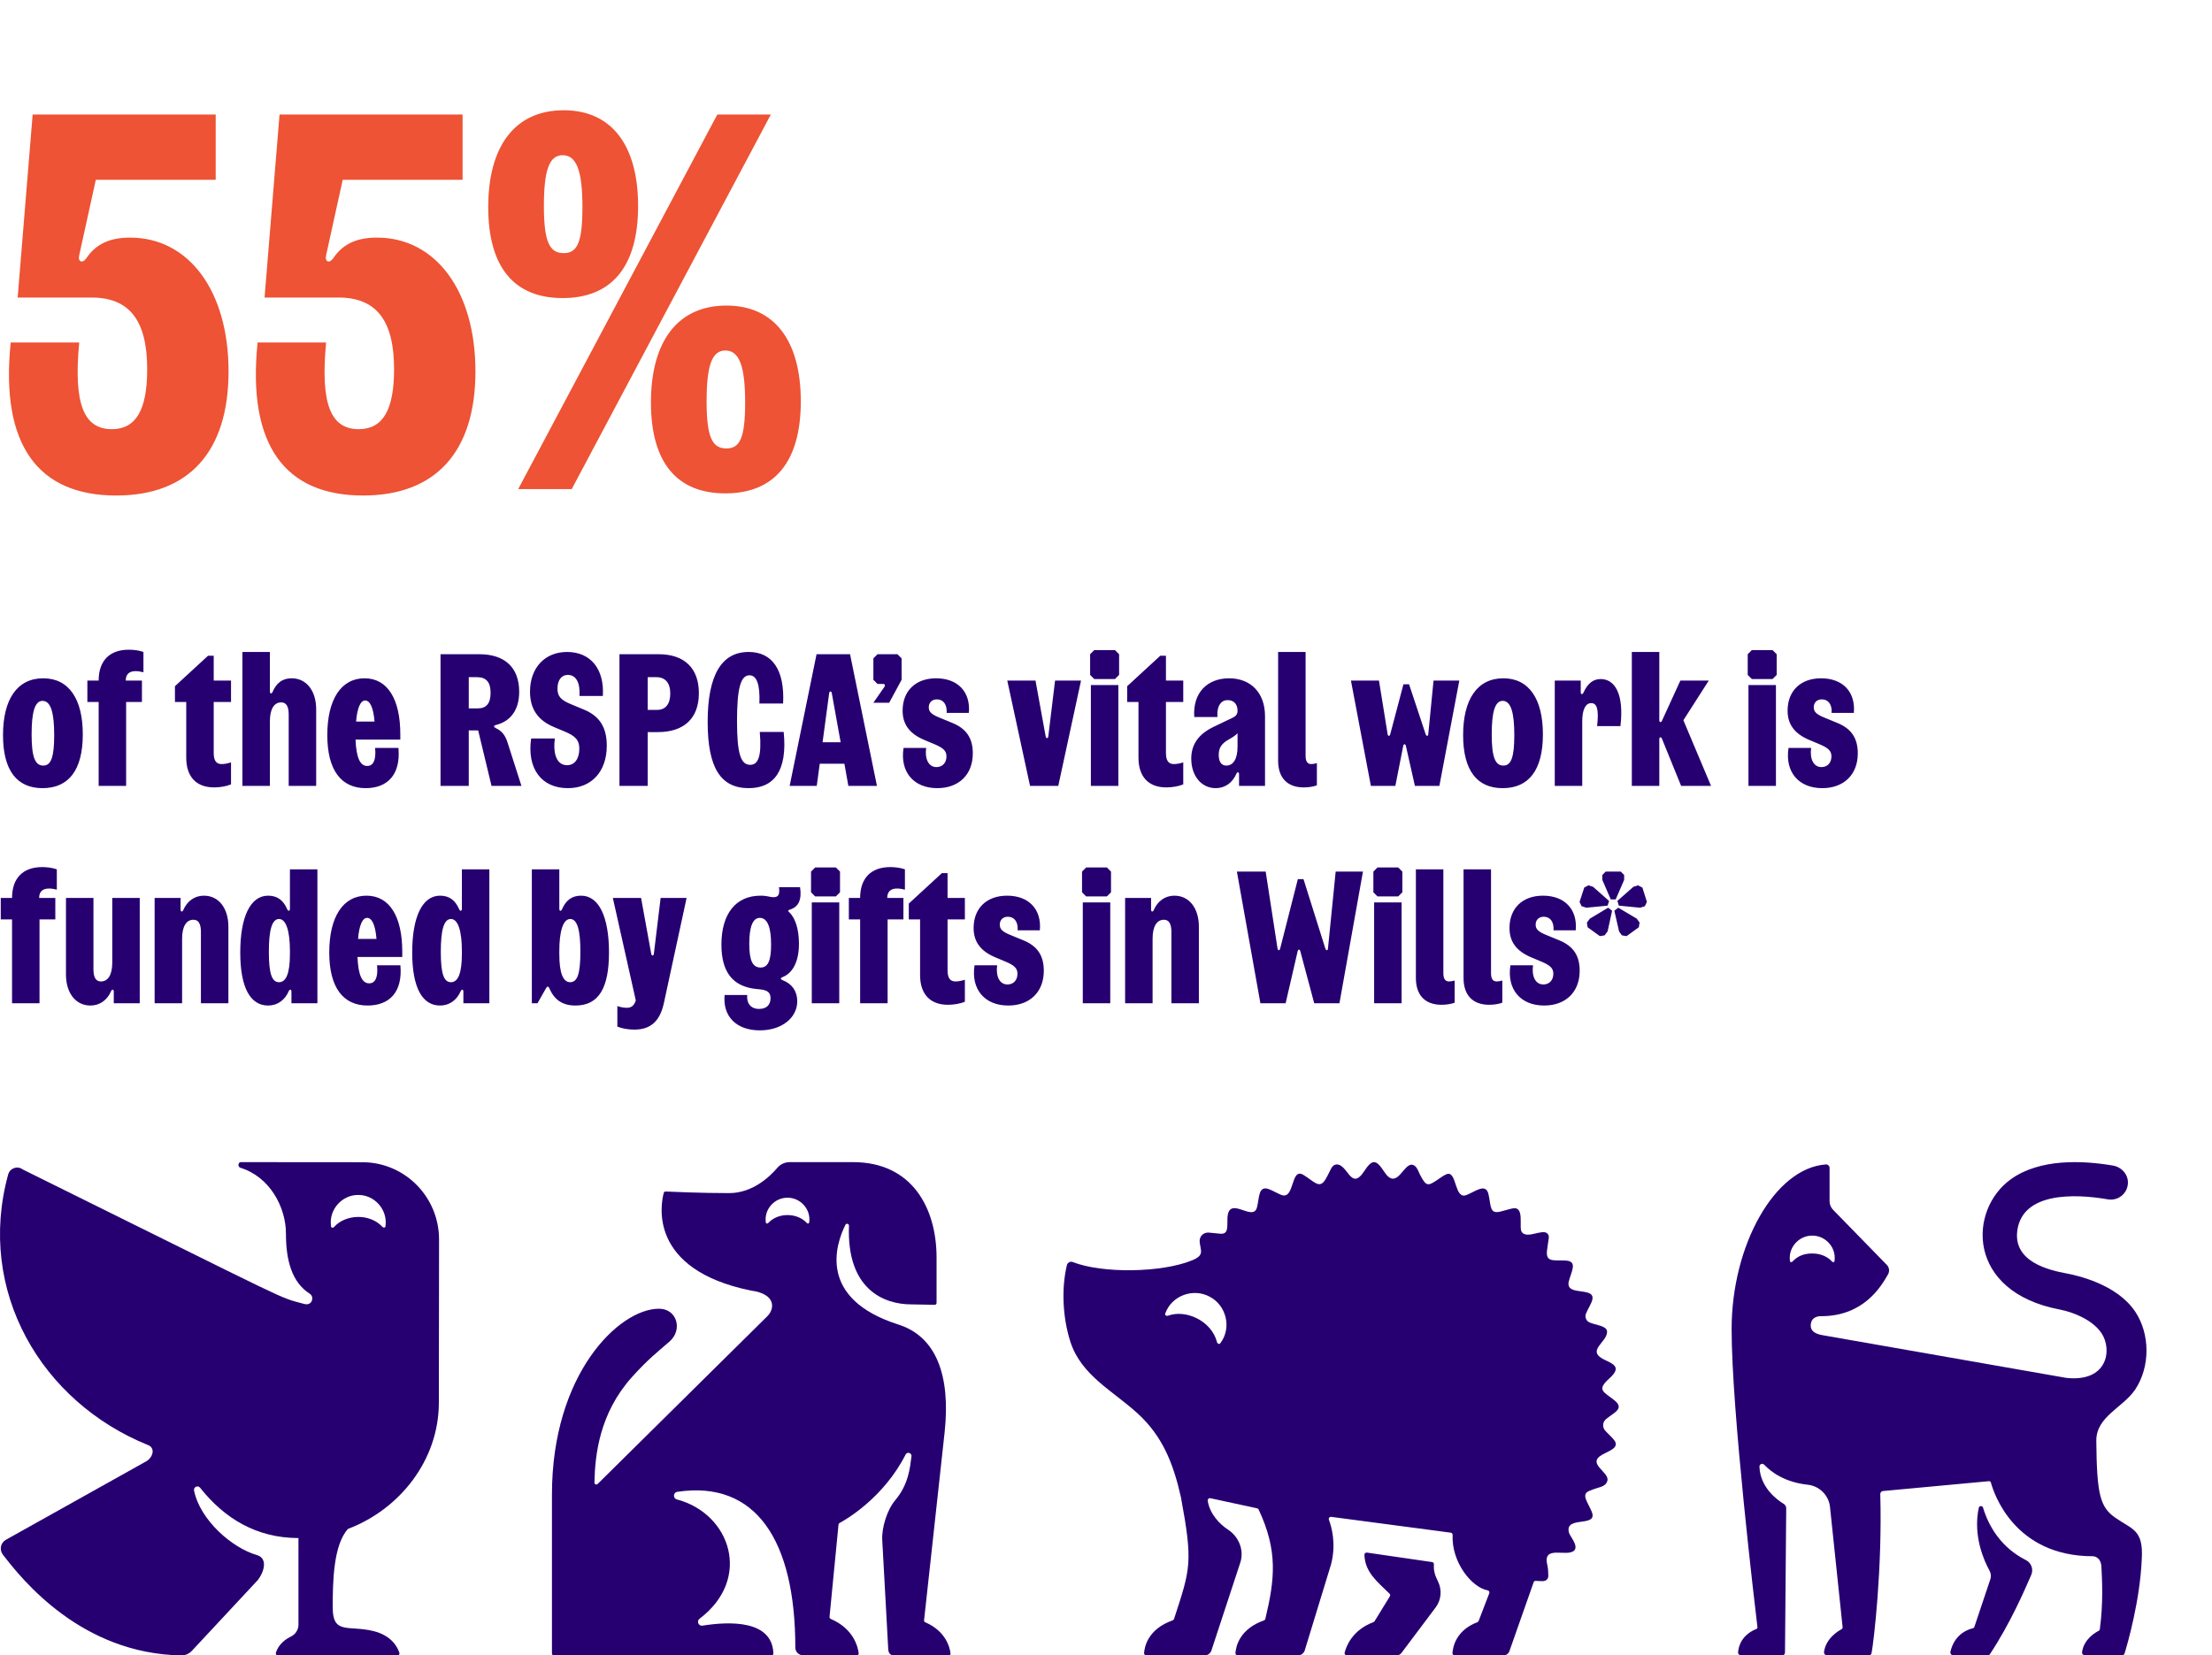
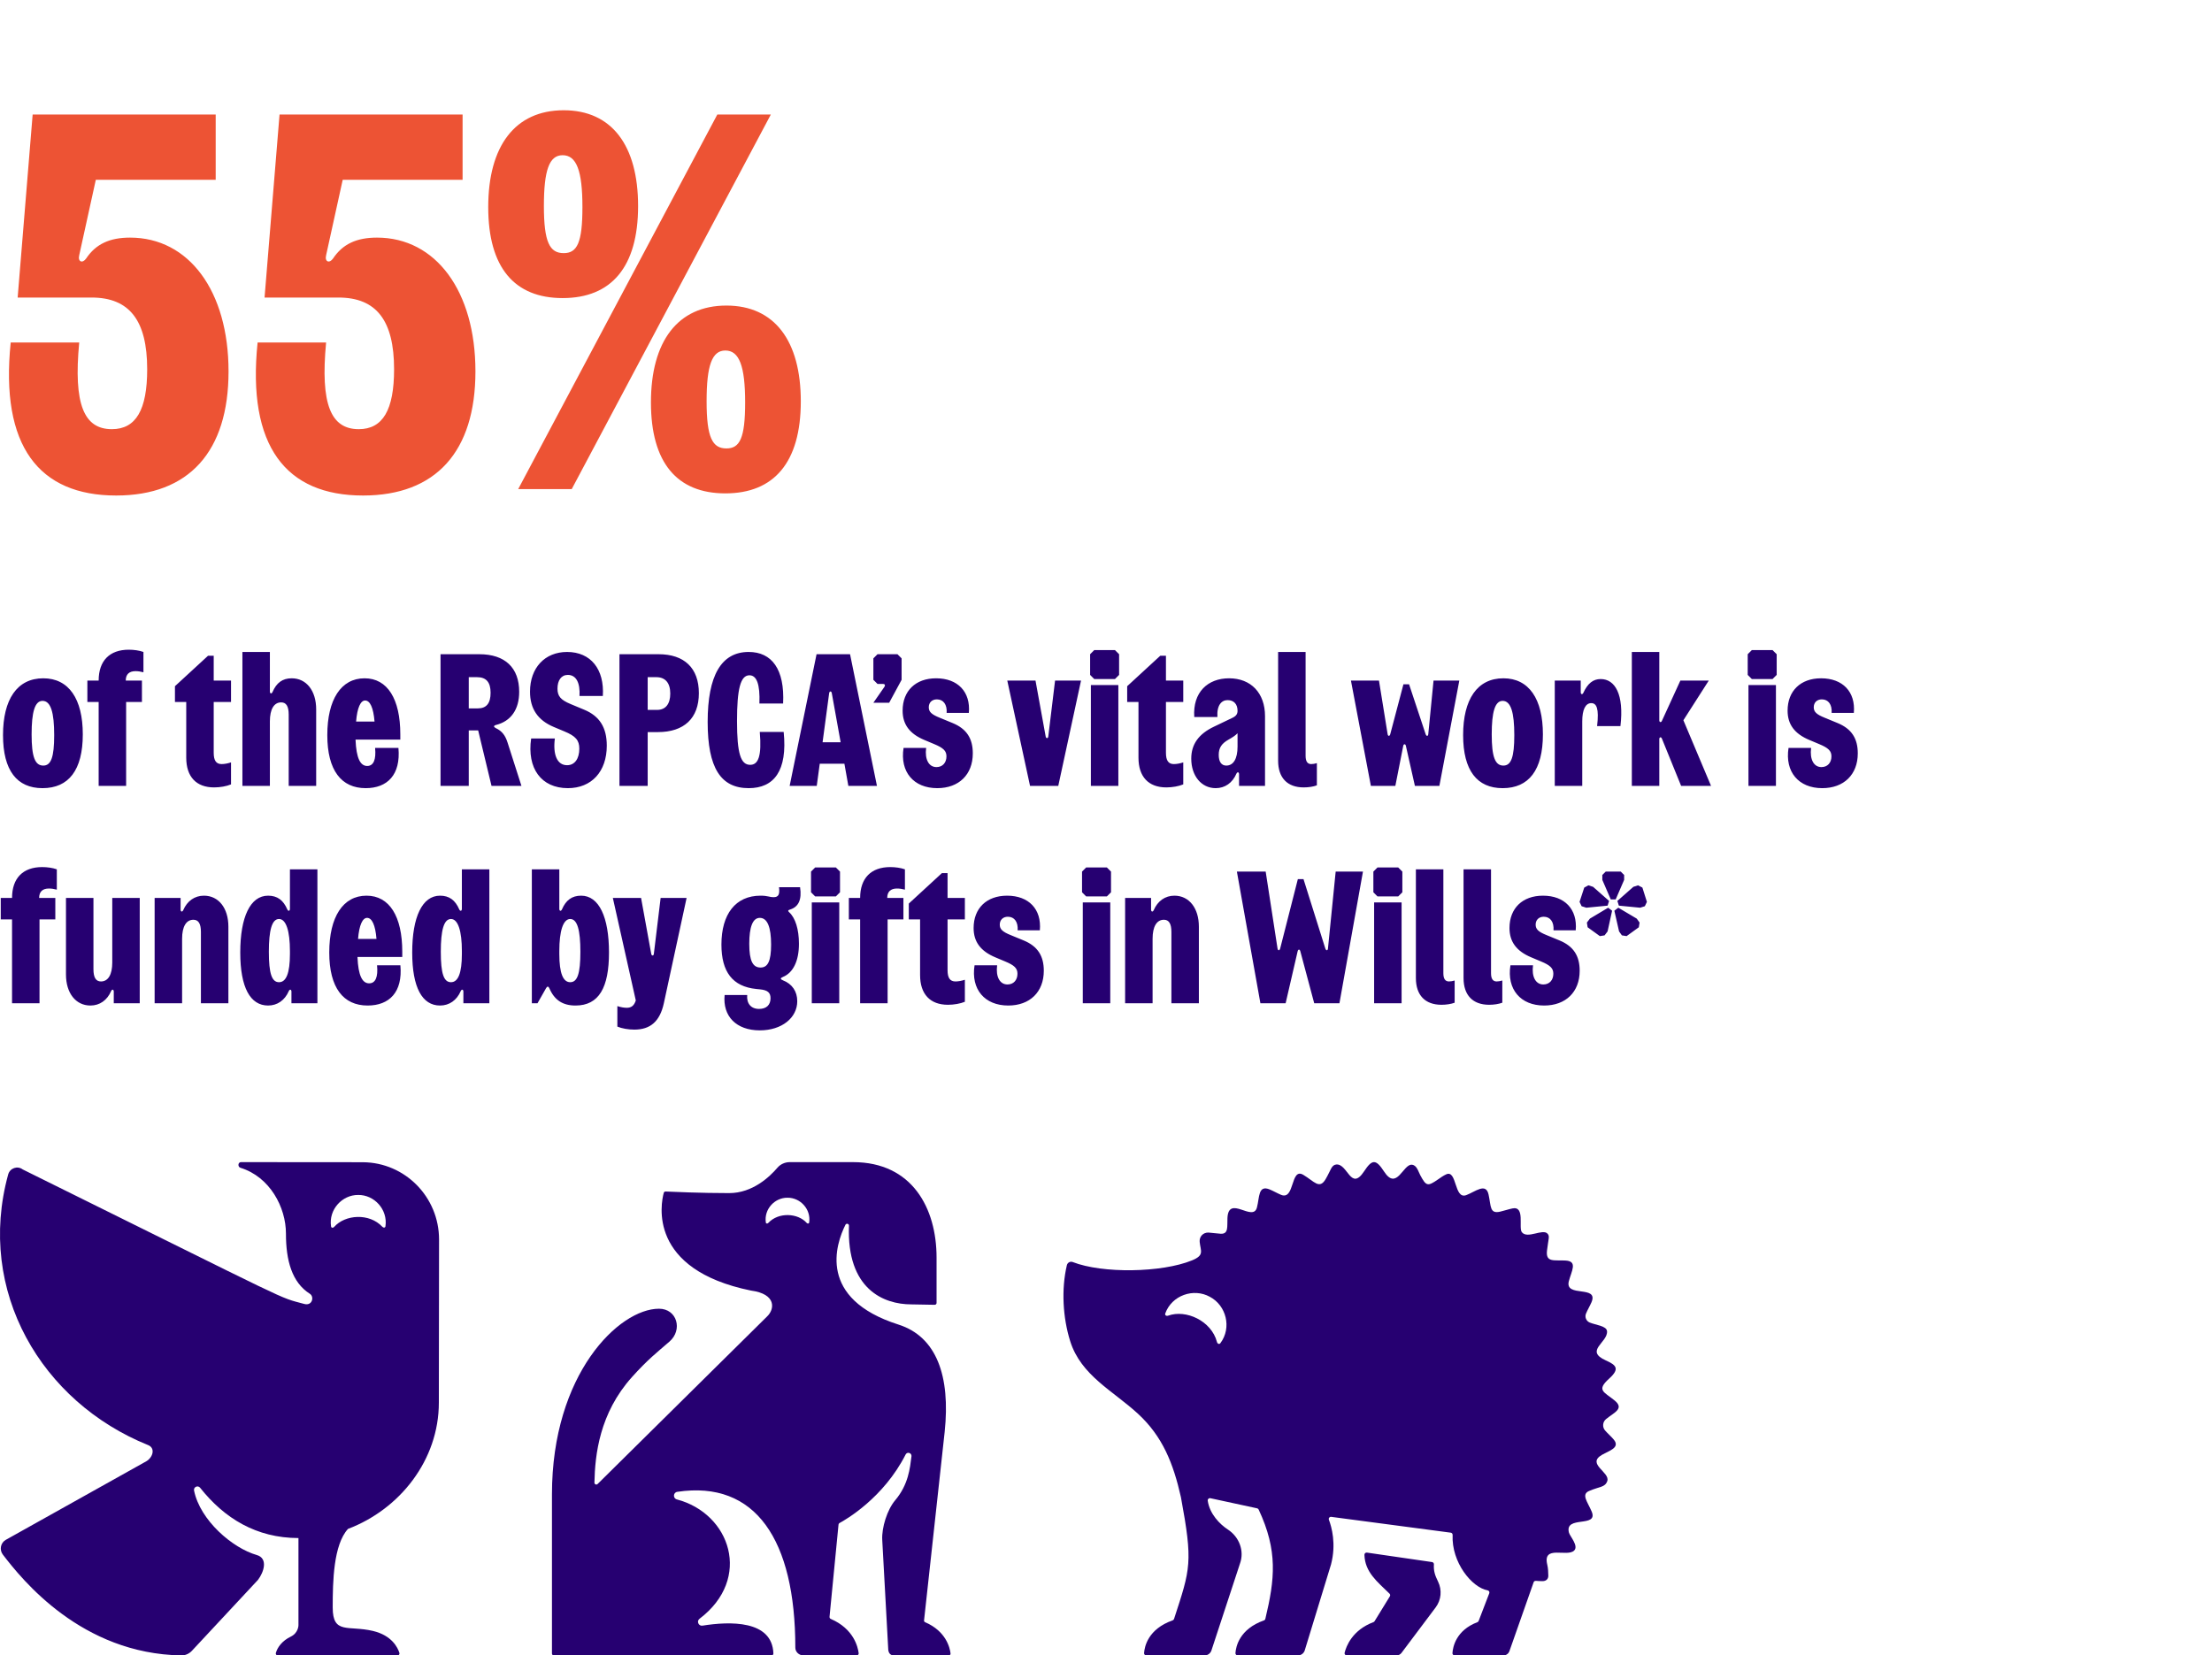
<svg xmlns="http://www.w3.org/2000/svg" width="529" height="396" viewBox="0 0 529 396" fill="none">
  <path d="M27.776 118.536C9.344 118.536 0 106.76 2.56 81.928H18.944C17.536 96.776 20.096 102.664 26.752 102.664C32.512 102.664 35.2 98.056 35.2 88.328C35.2 76.68 30.976 71.176 21.888 71.176H4.224L7.808 27.4H51.584V43.016H22.912L18.944 61.064C18.56 62.6 19.712 63.112 20.608 61.832C22.912 58.376 26.24 56.84 31.104 56.84C45.184 56.84 54.656 69.64 54.656 88.84C54.656 108.04 45.184 118.536 27.776 118.536ZM86.821 118.536C68.389 118.536 59.045 106.76 61.605 81.928H77.989C76.581 96.776 79.141 102.664 85.797 102.664C91.557 102.664 94.245 98.056 94.245 88.328C94.245 76.68 90.021 71.176 80.933 71.176H63.269L66.853 27.4H110.629V43.016H81.957L77.989 61.064C77.605 62.6 78.757 63.112 79.653 61.832C81.957 58.376 85.285 56.84 90.149 56.84C104.229 56.84 113.701 69.64 113.701 88.84C113.701 108.04 104.229 118.536 86.821 118.536ZM123.928 117L171.544 27.4H184.344L136.728 117H123.928ZM116.76 49.544C116.76 34.952 123.16 26.376 134.808 26.376C146.328 26.376 152.6 34.824 152.6 49.288C152.6 63.88 146.2 71.304 134.552 71.304C123.032 71.304 116.76 64.008 116.76 49.544ZM130.072 49.288C130.072 57.992 131.48 60.552 134.808 60.552C138.008 60.552 139.288 58.12 139.288 49.544C139.288 40.84 137.88 37.128 134.552 37.128C131.352 37.128 130.072 40.712 130.072 49.288ZM155.672 96.264C155.672 81.672 162.072 73.096 173.72 73.096C185.24 73.096 191.512 81.544 191.512 96.008C191.512 110.6 185.112 118.024 173.464 118.024C161.944 118.024 155.672 110.728 155.672 96.264ZM168.984 96.008C168.984 104.712 170.392 107.272 173.72 107.272C176.92 107.272 178.2 104.84 178.2 96.264C178.2 87.56 176.792 83.848 173.464 83.848C170.264 83.848 168.984 87.432 168.984 96.008Z" fill="#ED5334" />
  <path d="M10.17 188.54C4.05 188.54 0.72 184.31 0.72 175.85C0.72 167.3 4.095 162.26 10.35 162.26C16.47 162.26 19.8 167.21 19.8 175.67C19.8 184.22 16.425 188.54 10.17 188.54ZM7.56 175.67C7.56 181.07 8.37 183.14 10.35 183.14C12.195 183.14 12.96 181.16 12.96 175.85C12.96 170.45 12.15 167.66 10.17 167.66C8.325 167.66 7.56 170.36 7.56 175.67ZM20.894 167.93V162.8H23.594C23.594 158.075 26.204 155.42 30.794 155.42C32.009 155.42 33.314 155.6 34.304 155.96V160.82C33.629 160.64 32.999 160.55 32.414 160.55C30.884 160.55 30.074 161.315 30.074 162.8H33.944V167.93H30.164V188H23.594V167.93H20.894ZM55.249 187.64C54.169 188.09 52.639 188.36 51.2 188.36C46.925 188.36 44.539 185.795 44.539 181.25V167.93H41.84V164.15L49.76 156.86H51.109V162.8H55.249V167.93H51.109V180.08C51.109 181.925 51.694 182.78 52.999 182.78C53.63 182.78 54.44 182.645 55.249 182.375V187.64ZM57.973 188V155.96H64.543V165.41C64.543 165.95 64.948 166.04 65.173 165.545C66.118 163.34 67.558 162.26 69.763 162.26C73.273 162.26 75.613 165.23 75.613 169.685V188H69.043V170.945C69.043 168.965 68.458 168.02 67.243 168.02C65.533 168.02 64.543 169.64 64.543 172.565V188H57.973ZM87.455 188.54C81.65 188.54 78.275 184.31 78.275 175.85C78.275 167.345 81.56 162.26 87.185 162.26C92.675 162.26 95.735 167.21 95.735 175.67V176.93H85.025C85.205 181.43 86.195 183.23 87.815 183.23C89.345 183.23 89.975 181.7 89.705 178.91H95.285C95.87 185.345 92.63 188.54 87.455 188.54ZM85.16 172.61H89.57C89.3 169.28 88.49 167.57 87.32 167.57C86.24 167.57 85.43 169.28 85.16 172.61ZM105.354 188V156.5H114.624C120.789 156.5 124.164 159.74 124.164 165.5C124.164 169.73 122.184 172.52 118.629 173.42C117.954 173.6 118.044 173.915 118.584 174.185C120.024 174.86 120.834 175.895 121.374 177.605L124.704 188H117.549L114.354 174.725H112.104V188H105.354ZM112.104 169.46H114.264C116.334 169.46 117.324 168.245 117.324 165.725C117.324 163.205 116.289 161.99 114.084 161.99H112.104V169.46ZM135.798 188.54C129.453 188.54 125.988 183.815 127.023 176.66H132.693C132.198 180.53 133.233 183.05 135.618 183.05C137.463 183.05 138.543 181.475 138.543 179.09C138.543 177.11 137.688 176.075 134.943 174.95L132.468 173.915C128.598 172.295 126.753 169.55 126.753 165.455C126.753 159.74 130.308 155.96 135.618 155.96C141.288 155.96 144.573 160.1 144.168 166.49H138.588C138.768 163.385 137.823 161.45 135.798 161.45C134.223 161.45 133.323 162.755 133.323 164.735C133.323 166.535 134.088 167.435 136.473 168.425L139.713 169.775C143.403 171.305 145.113 174.05 145.113 178.37C145.113 184.58 141.468 188.54 135.798 188.54ZM148.144 188V156.5H157.504C163.624 156.5 167.134 159.785 167.134 165.815C167.134 171.845 163.579 175.13 157.324 175.13H154.894V188H148.144ZM154.894 169.82H157.144C159.169 169.82 160.294 168.425 160.294 165.905C160.294 163.385 159.124 161.99 156.964 161.99H154.894V169.82ZM179.047 188.54C172.387 188.54 169.237 183.725 169.237 172.7C169.237 161.63 172.477 155.96 179.047 155.96C184.582 155.96 187.687 160.1 187.282 168.29H181.612C181.792 163.61 180.937 161.54 179.227 161.54C177.067 161.54 176.257 164.87 176.257 172.52C176.257 180.305 177.157 182.96 179.407 182.96C181.342 182.96 182.197 180.89 181.702 175.085H187.417C188.362 184.445 185.077 188.54 179.047 188.54ZM198.924 165.815C198.834 165.275 198.384 165.275 198.294 165.815L196.719 177.56H201.039L198.924 165.815ZM188.844 188L195.279 156.5H203.289L209.724 188H202.884L201.939 182.69H196.044L195.324 188H188.844ZM211.523 164.285C211.748 163.925 211.613 163.61 211.208 163.61H209.858L208.868 162.62V157.49L209.858 156.5H214.628L215.618 157.49V162.62L212.648 168.11H208.868L211.523 164.285ZM224.141 188.54C218.516 188.54 215.186 184.67 216.086 178.91H221.486C221.126 181.655 222.116 183.5 223.961 183.5C225.401 183.5 226.346 182.465 226.346 180.935C226.346 179.63 225.626 178.91 223.331 177.965L221.081 177.02C217.526 175.535 215.861 173.285 215.861 170C215.861 165.275 218.966 162.26 223.871 162.26C229.046 162.26 232.151 165.5 231.701 170.54H226.391C226.526 168.56 225.626 167.3 224.051 167.3C222.881 167.3 222.116 168.065 222.116 169.19C222.116 170.27 222.746 170.9 224.771 171.71L227.831 172.97C231.206 174.365 232.646 176.705 232.646 180.215C232.646 185.3 229.316 188.54 224.141 188.54ZM246.335 188L240.89 162.8H247.64L250.07 176.165C250.16 176.705 250.655 176.705 250.7 176.165L252.32 162.8H258.53L253.085 188H246.335ZM260.883 188V163.88H267.453V188H260.883ZM260.703 161.45V156.5L261.693 155.51H266.643L267.633 156.5V161.45L266.643 162.44H261.693L260.703 161.45ZM282.976 187.64C281.896 188.09 280.366 188.36 278.926 188.36C274.651 188.36 272.266 185.795 272.266 181.25V167.93H269.566V164.15L277.486 156.86H278.836V162.8H282.976V167.93H278.836V180.08C278.836 181.925 279.421 182.78 280.726 182.78C281.356 182.78 282.166 182.645 282.976 182.375V187.64ZM290.739 188.54C287.319 188.54 284.889 185.615 284.889 181.475C284.889 178.055 286.644 175.58 290.334 173.825L294.744 171.71C295.599 171.305 295.959 170.81 295.959 170.045C295.959 168.47 295.104 167.48 293.574 167.48C292.134 167.48 290.964 168.695 291.144 171.53H285.609C285.204 165.59 288.849 162.26 293.934 162.26C299.154 162.26 302.529 165.77 302.529 171.305V188H296.319V185.21C296.319 184.67 295.914 184.58 295.689 185.075C294.744 187.28 292.944 188.54 290.739 188.54ZM291.459 180.575C291.459 182.195 292.089 183.14 293.259 183.14C294.969 183.14 295.959 181.52 295.959 178.595V175.4C295.509 175.895 294.834 176.345 293.799 176.93C292.134 177.875 291.459 178.91 291.459 180.575ZM314.933 187.865C314.078 188.18 312.953 188.36 311.783 188.36C307.868 188.36 305.663 186.065 305.663 181.97V155.96H312.233V180.8C312.233 182.15 312.683 182.78 313.583 182.78C313.988 182.78 314.483 182.69 314.933 182.555V187.865ZM327.846 188L323.076 162.8H329.781L331.851 175.625C331.941 176.165 332.346 176.165 332.481 175.625L335.631 163.7H336.981L340.941 175.625C341.121 176.165 341.526 176.165 341.571 175.625L342.831 162.8H348.996L344.226 188H338.376L336.216 178.415C336.126 177.92 335.676 177.92 335.586 178.415L333.696 188H327.846ZM359.356 188.54C353.236 188.54 349.906 184.31 349.906 175.85C349.906 167.3 353.281 162.26 359.536 162.26C365.656 162.26 368.986 167.21 368.986 175.67C368.986 184.22 365.611 188.54 359.356 188.54ZM356.746 175.67C356.746 181.07 357.556 183.14 359.536 183.14C361.381 183.14 362.146 181.16 362.146 175.85C362.146 170.45 361.336 167.66 359.356 167.66C357.511 167.66 356.746 170.36 356.746 175.67ZM371.823 188V162.8H378.033V165.59C378.033 166.13 378.438 166.22 378.663 165.725C379.698 163.475 381.003 162.44 382.803 162.44C386.223 162.44 388.428 166.085 387.528 173.69H381.948C382.443 169.46 381.813 168.2 380.553 168.2C379.158 168.2 378.393 169.775 378.393 172.565V188H371.823ZM390.252 188V155.96H396.822V172.295C396.822 172.835 397.272 172.88 397.452 172.43L401.862 162.8H408.657L402.582 172.295L409.197 188H402.042L397.452 176.705C397.272 176.21 396.822 176.3 396.822 176.795V188H390.252ZM418.145 188V163.88H424.715V188H418.145ZM417.965 161.45V156.5L418.955 155.51H423.905L424.895 156.5V161.45L423.905 162.44H418.955L417.965 161.45ZM435.784 188.54C430.159 188.54 426.829 184.67 427.729 178.91H433.129C432.769 181.655 433.759 183.5 435.604 183.5C437.044 183.5 437.989 182.465 437.989 180.935C437.989 179.63 437.269 178.91 434.974 177.965L432.724 177.02C429.169 175.535 427.504 173.285 427.504 170C427.504 165.275 430.609 162.26 435.514 162.26C440.689 162.26 443.794 165.5 443.344 170.54H438.034C438.169 168.56 437.269 167.3 435.694 167.3C434.524 167.3 433.759 168.065 433.759 169.19C433.759 170.27 434.389 170.9 436.414 171.71L439.474 172.97C442.849 174.365 444.289 176.705 444.289 180.215C444.289 185.3 440.959 188.54 435.784 188.54ZM0.18 219.93V214.8H2.88C2.88 210.075 5.49 207.42 10.08 207.42C11.295 207.42 12.6 207.6 13.59 207.96V212.82C12.915 212.64 12.285 212.55 11.7 212.55C10.17 212.55 9.36 213.315 9.36 214.8H13.23V219.93H9.45V240H2.88V219.93H0.18ZM22.348 231.855C22.348 233.835 22.933 234.78 24.148 234.78C25.858 234.78 26.848 233.16 26.848 230.235V214.8H33.418V240H27.208V237.21C27.208 236.67 26.803 236.58 26.578 237.075C25.633 239.28 23.833 240.54 21.628 240.54C18.118 240.54 15.778 237.57 15.778 233.115V214.8H22.348V231.855ZM48.05 222.945C48.05 220.965 47.465 220.02 46.249 220.02C44.539 220.02 43.55 221.64 43.55 224.565V240H36.98V214.8H43.19V217.59C43.19 218.13 43.594 218.22 43.819 217.725C44.764 215.52 46.565 214.26 48.77 214.26C52.279 214.26 54.62 217.23 54.62 221.685V240H48.05V222.945ZM64.118 240.54C59.843 240.54 57.458 236.22 57.458 227.85C57.458 219.39 59.843 214.26 64.118 214.26C66.323 214.26 67.763 215.34 68.708 217.545C68.933 218.04 69.338 217.95 69.338 217.41V207.96H75.908V240H69.698V237.21C69.698 236.67 69.293 236.58 69.068 237.075C68.123 239.28 66.323 240.54 64.118 240.54ZM64.298 227.67C64.298 232.935 65.018 234.96 66.728 234.96C68.438 234.96 69.338 232.8 69.338 228.21V227.49C69.338 222.765 68.438 219.84 66.728 219.84C65.018 219.84 64.298 222.54 64.298 227.67ZM87.922 240.54C82.117 240.54 78.742 236.31 78.742 227.85C78.742 219.345 82.027 214.26 87.652 214.26C93.142 214.26 96.202 219.21 96.202 227.67V228.93H85.492C85.672 233.43 86.662 235.23 88.282 235.23C89.812 235.23 90.442 233.7 90.172 230.91H95.752C96.337 237.345 93.097 240.54 87.922 240.54ZM85.627 224.61H90.037C89.767 221.28 88.957 219.57 87.787 219.57C86.707 219.57 85.897 221.28 85.627 224.61ZM105.238 240.54C100.963 240.54 98.579 236.22 98.579 227.85C98.579 219.39 100.963 214.26 105.238 214.26C107.443 214.26 108.883 215.34 109.828 217.545C110.053 218.04 110.458 217.95 110.458 217.41V207.96H117.028V240H110.818V237.21C110.818 236.67 110.413 236.58 110.188 237.075C109.243 239.28 107.443 240.54 105.238 240.54ZM105.418 227.67C105.418 232.935 106.138 234.96 107.848 234.96C109.558 234.96 110.458 232.8 110.458 228.21V227.49C110.458 222.765 109.558 219.84 107.848 219.84C106.138 219.84 105.418 222.54 105.418 227.67ZM137.63 240.54C134.57 240.54 132.59 239.235 131.375 236.4C131.15 235.905 130.88 235.905 130.61 236.355L128.54 240H127.19V207.96H133.76V217.41C133.76 217.95 134.165 218.04 134.39 217.545C135.335 215.34 136.775 214.26 138.98 214.26C143.255 214.26 145.64 219.39 145.64 227.85C145.64 236.22 143.255 240.54 137.63 240.54ZM133.76 228.21C133.76 232.8 134.66 234.96 136.37 234.96C138.08 234.96 138.8 232.935 138.8 227.67C138.8 222.54 138.08 219.84 136.37 219.84C134.66 219.84 133.76 222.765 133.76 227.49V228.21ZM147.641 240.675C148.451 240.945 149.261 241.08 149.891 241.08C150.971 241.08 151.646 240.585 152.051 239.325L146.561 214.8H153.311L155.741 228.165C155.831 228.705 156.326 228.705 156.371 228.165L157.991 214.8H164.201L158.756 240C157.811 244.32 155.561 246.3 151.691 246.3C150.251 246.3 148.721 246.03 147.641 245.58V240.675ZM181.888 214.26C183.643 214.26 183.958 214.62 185.038 214.62C186.163 214.62 186.523 213.945 186.298 212.235H191.338C191.788 215.205 190.978 216.96 188.908 217.59C188.458 217.725 188.368 217.905 188.728 218.22C190.213 219.57 191.068 222.315 191.068 225.78C191.068 229.875 189.673 232.71 187.243 233.7C186.568 233.97 186.568 234.24 187.243 234.51C189.448 235.365 190.663 237.165 190.663 239.505C190.663 243.465 186.973 246.48 181.708 246.48C176.083 246.48 172.798 243.105 173.293 238.02H178.693C178.513 240 179.548 241.35 181.528 241.35C183.283 241.35 184.273 240.405 184.273 238.785C184.273 237.435 183.553 236.85 181.753 236.67L180.853 236.58C175.183 235.995 172.528 232.485 172.528 225.96C172.528 218.67 175.903 214.26 181.888 214.26ZM179.188 225.78C179.188 229.875 180.043 231.45 181.888 231.45C183.598 231.45 184.408 229.965 184.408 225.96C184.408 221.865 183.553 219.57 181.708 219.57C179.998 219.57 179.188 221.775 179.188 225.78ZM194.138 240V215.88H200.708V240H194.138ZM193.958 213.45V208.5L194.948 207.51H199.898L200.888 208.5V213.45L199.898 214.44H194.948L193.958 213.45ZM203.002 219.93V214.8H205.702C205.702 210.075 208.312 207.42 212.902 207.42C214.117 207.42 215.422 207.6 216.412 207.96V212.82C215.737 212.64 215.107 212.55 214.522 212.55C212.992 212.55 212.182 213.315 212.182 214.8H216.052V219.93H212.272V240H205.702V219.93H203.002ZM230.749 239.64C229.669 240.09 228.139 240.36 226.699 240.36C222.424 240.36 220.039 237.795 220.039 233.25V219.93H217.339V216.15L225.259 208.86H226.609V214.8H230.749V219.93H226.609V232.08C226.609 233.925 227.194 234.78 228.499 234.78C229.129 234.78 229.939 234.645 230.749 234.375V239.64ZM241.12 240.54C235.495 240.54 232.165 236.67 233.065 230.91H238.465C238.105 233.655 239.095 235.5 240.94 235.5C242.38 235.5 243.325 234.465 243.325 232.935C243.325 231.63 242.605 230.91 240.31 229.965L238.06 229.02C234.505 227.535 232.84 225.285 232.84 222C232.84 217.275 235.945 214.26 240.85 214.26C246.025 214.26 249.13 217.5 248.68 222.54H243.37C243.505 220.56 242.605 219.3 241.03 219.3C239.86 219.3 239.095 220.065 239.095 221.19C239.095 222.27 239.725 222.9 241.75 223.71L244.81 224.97C248.185 226.365 249.625 228.705 249.625 232.215C249.625 237.3 246.295 240.54 241.12 240.54ZM258.949 240V215.88H265.519V240H258.949ZM258.769 213.45V208.5L259.759 207.51H264.709L265.699 208.5V213.45L264.709 214.44H259.759L258.769 213.45ZM280.142 222.945C280.142 220.965 279.557 220.02 278.342 220.02C276.632 220.02 275.642 221.64 275.642 224.565V240H269.072V214.8H275.282V217.59C275.282 218.13 275.687 218.22 275.912 217.725C276.857 215.52 278.657 214.26 280.862 214.26C284.372 214.26 286.712 217.23 286.712 221.685V240H280.142V222.945ZM310.382 210.3H311.732L316.952 226.905C317.132 227.445 317.537 227.445 317.582 226.905L319.427 208.5H325.952L320.327 240H314.297L310.967 227.535C310.832 227.04 310.472 227.04 310.337 227.535L307.457 240H301.427L295.802 208.5H302.687L305.522 226.905C305.612 227.445 306.017 227.445 306.152 226.905L310.382 210.3ZM328.622 240V215.88H335.192V240H328.622ZM328.442 213.45V208.5L329.432 207.51H334.382L335.372 208.5V213.45L334.382 214.44H329.432L328.442 213.45ZM347.88 239.865C347.025 240.18 345.9 240.36 344.73 240.36C340.815 240.36 338.61 238.065 338.61 233.97V207.96H345.18V232.8C345.18 234.15 345.63 234.78 346.53 234.78C346.935 234.78 347.43 234.69 347.88 234.555V239.865ZM359.278 239.865C358.423 240.18 357.298 240.36 356.128 240.36C352.213 240.36 350.008 238.065 350.008 233.97V207.96H356.578V232.8C356.578 234.15 357.028 234.78 357.928 234.78C358.333 234.78 358.828 234.69 359.278 234.555V239.865ZM369.275 240.54C363.65 240.54 360.32 236.67 361.22 230.91H366.62C366.26 233.655 367.25 235.5 369.095 235.5C370.535 235.5 371.48 234.465 371.48 232.935C371.48 231.63 370.76 230.91 368.465 229.965L366.215 229.02C362.66 227.535 360.995 225.285 360.995 222C360.995 217.275 364.1 214.26 369.005 214.26C374.18 214.26 377.285 217.5 376.835 222.54H371.525C371.66 220.56 370.76 219.3 369.185 219.3C368.015 219.3 367.25 220.065 367.25 221.19C367.25 222.27 367.88 222.9 369.905 223.71L372.965 224.97C376.34 226.365 377.78 228.705 377.78 232.215C377.78 237.3 374.45 240.54 369.275 240.54ZM385.219 215.16L383.194 210.48V209.31L384.004 208.5H387.604L388.414 209.31V210.48L386.389 215.16H385.219ZM377.749 215.745L378.874 212.325L379.864 211.785L380.989 212.145L384.814 215.52L384.454 216.645L379.369 217.14L378.244 216.78L377.749 215.745ZM379.504 220.695L380.224 219.75L384.589 217.14L385.534 217.86L384.454 222.81L383.734 223.755L382.609 223.935L379.684 221.82L379.504 220.695ZM386.074 217.86L387.019 217.14L391.429 219.75L392.104 220.695L391.924 221.82L388.999 223.935L387.874 223.755L387.199 222.81L386.074 217.86ZM386.794 215.52L390.619 212.145L391.744 211.785L392.779 212.325L393.859 215.745L393.364 216.78L392.239 217.14L387.154 216.645L386.794 215.52Z" fill="#260071" />
  <path d="M86.803 278.025L86.806 278.023L57.636 278C56.895 278 56.798 279.135 57.507 279.354C64.535 281.524 68.389 288.79 68.385 295.109C68.381 301.463 69.787 306.769 74.109 309.501C75.205 310.193 74.697 312.458 72.754 311.925C66.102 310.101 72.321 312.828 5.431 279.749C4.177 278.794 2.374 279.426 1.955 280.954C-5.698 308.835 9.877 335.382 35.437 345.697C37.172 346.397 36.617 348.568 35.018 349.547L1.363 368.368C0.126 369.092 -0.19 370.745 0.683 371.887C5.312 377.939 19.493 395.614 43.371 396C44.324 396.015 45.236 395.603 45.889 394.903L61.688 377.944C63.134 376.052 64.15 372.773 61.405 371.987C55.591 370.323 47.852 363.693 46.409 356.561C46.238 355.716 47.321 355.22 47.855 355.893C53.663 363.221 61.31 367.914 71.375 367.929V388.775C71.375 388.775 71.396 390.61 69.529 391.512C67.487 392.5 66.336 394.068 65.967 395.435C65.89 395.721 66.114 396 66.408 396H95.087C95.393 396 95.61 395.702 95.518 395.407C95.123 394.144 93.733 391.214 89.163 390.142C83.268 388.759 79.567 391.045 79.567 384.544C79.567 378.316 79.733 369.562 83.226 365.738C95.61 361.04 104.952 349.287 104.952 335.521C104.952 335.435 105 296.809 105 296.518C105 286.349 96.865 278.099 86.803 278.025ZM92.183 293.343C92.127 293.73 91.708 293.757 91.443 293.471C88.326 290.115 82.517 290.531 79.912 293.501C79.655 293.794 79.228 293.763 79.171 293.376C78.568 289.357 81.817 285.821 85.658 285.853C89.496 285.801 92.766 289.32 92.183 293.343Z" fill="#260071" />
  <path d="M221.247 388.06C221.051 387.976 220.941 387.775 220.993 387.577L225.917 342.536C227.327 329.154 223.975 319.76 214.876 316.863C195.452 310.679 199.862 297.643 202.188 292.987C202.401 292.561 203.047 292.73 203.029 293.206C202.457 308.409 211.334 312.03 217.944 312.03L223.526 312.13C223.776 312.135 223.98 311.934 223.98 311.684V300.847C223.98 289.048 218.175 278 203.988 278H188.88C187.724 278 186.636 278.5 185.91 279.351C184.089 281.488 179.984 285.41 174.388 285.41C167.649 285.41 160.78 285.105 159.183 285.029C158.974 285.019 158.791 285.153 158.737 285.354C158.053 287.878 154.832 303.668 179.597 308.726C185.716 309.54 185.31 313.197 183.399 314.968L142.919 354.996C142.635 355.278 142.151 355.074 142.159 354.674C142.291 348.019 143.359 338.066 151.154 329.396C154.958 325.165 157.199 323.452 160.101 320.932C163.338 318.12 161.914 313.068 157.6 313.068C148.053 313.068 132 328.643 132 357.481V395.554C132 395.8 132.2 396 132.446 396H184.511C184.759 396 184.966 395.795 184.958 395.547C184.687 387.489 174.462 387.845 168 388.882C167.06 389.033 166.529 387.815 167.288 387.24C179.997 377.601 174.644 362.046 161.873 358.688C160.891 358.43 160.972 357.019 161.976 356.869C180.691 354.074 190.202 368.346 190.202 394.146C190.202 395.169 191.079 396 192.161 396H204.866C205.159 396 205.388 395.761 205.354 395.485C205.175 394.004 204.18 389.632 198.666 387.267C198.45 387.174 198.36 386.957 198.386 386.735L200.534 364.688C200.548 364.541 200.634 364.41 200.765 364.339C202.244 363.544 211.281 358.369 216.581 347.941C216.957 347.201 218.083 347.557 217.978 348.38C217.622 351.178 217.264 355.134 214.081 358.891C212.18 361.135 210.826 365.432 210.988 368.368L212.41 394.318C212.41 395.247 212.786 396 213.77 396H226.832C227.099 396 227.36 395.852 227.323 395.531C227.169 394.184 226.255 390.208 221.247 388.06ZM193.513 292.44C193.467 292.746 193.128 292.771 192.923 292.54C190.836 290.194 186.209 289.892 183.74 292.54C183.53 292.766 183.195 292.746 183.15 292.44C182.678 289.268 185.272 286.482 188.331 286.515C191.387 286.482 193.985 289.264 193.513 292.44Z" fill="#260071" />
  <path d="M386.134 335.016C383.618 332.954 381.685 332.617 384.826 329.788C387.478 327.399 386.473 326.531 384.03 325.432C378.87 323.11 384.528 321.167 384.324 318.458C384.229 317.144 381.538 316.968 380.143 316.354C379.333 315.997 378.951 315.055 379.289 314.238C379.668 313.323 380.191 312.469 380.587 311.56C382.442 307.304 374.143 310.507 375.191 306.477C375.822 304.051 377.352 301.722 374.442 301.543C371.684 301.373 369.623 302.091 369.966 299.15C370.291 296.361 370.682 295.736 370.102 295.124C368.954 293.828 365.299 296.454 363.956 294.766C363.101 293.692 364.79 288.411 361.677 289.08C360.693 289.291 359.733 289.624 358.751 289.848C356.24 290.42 356.611 288.595 355.99 285.754C355.35 282.828 352.812 285.084 350.651 285.894C347.717 286.993 348.471 279.724 345.856 280.925C345.149 281.249 344.504 281.719 343.86 282.164C341.425 283.846 341.065 283.763 339.653 281.114C339.153 280.178 338.816 278.683 337.606 278.617C335.53 278.519 334.017 284.893 331.018 280.273C329.032 277.216 328.139 277.292 326.221 280.205C323.029 285.053 322.326 278.335 319.572 278.563C318.379 278.702 318.298 279.91 317.017 282.08C315.533 284.594 314.308 282.609 311.693 281.046C308.562 279.174 309.709 287.227 306.345 285.815C305.44 285.435 304.587 284.928 303.681 284.55C300.857 283.371 301.239 286.406 300.598 288.848C299.655 292.444 293.812 285.741 293.545 291.361C293.449 293.379 293.858 295.211 291.959 295.135C291.892 295.133 288.94 294.847 289.002 294.849C287.729 294.812 286.778 295.82 286.902 297.088C287.117 299.276 288.115 300.264 285.04 301.515C277.791 304.464 263.649 304.686 256.531 301.899C255.95 301.671 255.289 302.034 255.141 302.66C253.781 308.414 254.178 315.208 255.929 320.811C258.503 329.047 266.189 332.691 272.164 338.208C278.028 343.622 280.59 350.036 282.419 358.153C285.317 373.844 284.725 375.149 280.774 387.272C280.722 387.434 280.592 387.564 280.432 387.62C274.538 389.695 273.71 393.923 273.606 395.441C273.586 395.744 273.823 396 274.127 396H288.075C288.803 396 289.453 395.544 289.7 394.859L296.524 374.08C297.655 371.025 296.371 367.667 293.644 365.885C291.722 364.629 289.291 362.18 288.829 358.985C288.777 358.624 289.102 358.32 289.458 358.397L300.639 360.815C300.799 360.85 300.936 360.96 301.006 361.108C305.635 370.991 304.882 377.753 302.607 387.257C302.566 387.429 302.436 387.57 302.269 387.629C296.392 389.704 295.562 393.918 295.458 395.438C295.437 395.742 295.674 396 295.978 396H310.386C311.114 396 311.764 395.544 312.011 394.859L318.316 374.238C319.613 369.299 318.445 365.231 317.808 363.557C317.667 363.188 317.971 362.805 318.363 362.856L346.946 366.639C347.216 366.675 347.406 366.913 347.394 367.185C347.101 373.773 352.024 379.767 355.753 380.436C356.08 380.495 356.278 380.824 356.159 381.134L353.614 387.761C353.562 387.898 353.45 388.005 353.312 388.057C348.196 390.01 347.452 393.985 347.355 395.445C347.335 395.747 347.573 396 347.875 396H359.552C360.197 396 360.771 395.582 360.979 394.972L366.766 378.51C366.973 377.923 367.539 378.282 368.973 378.233C369.774 378.206 370.292 377.712 370.279 376.937C370.265 376.056 370.235 375.152 370.03 374.301C368.865 369.482 374.766 372.563 376.453 370.924C377.594 369.816 375.452 367.509 375.222 366.655C374.073 362.4 382.353 365.587 380.64 361.563C379.661 359.262 378.102 357.502 380.02 356.671C382.555 355.573 383.855 355.841 384.39 354.271C385.069 352.158 379.345 350.202 383.107 348.025C384.809 347.041 387.575 346.314 385.91 344.345C385.273 343.592 384.512 342.943 383.861 342.2C383.158 341.399 383.254 340.163 384.074 339.481C385.974 337.902 388.556 337.002 386.134 335.016ZM291.857 321.304C291.59 321.662 291.151 321.459 291.038 321.026C289.71 315.949 283.607 313.18 279.355 314.728C278.936 314.881 278.521 314.615 278.673 314.196C280.249 309.834 285.462 308.072 289.33 310.212C293.242 312.266 294.636 317.59 291.857 321.304ZM343.911 378.345C344.897 380.348 344.676 382.739 343.335 384.525L335.169 395.402C334.887 395.778 334.443 396 333.972 396H322.073C321.736 396 321.484 395.687 321.566 395.36C321.945 393.83 323.386 389.946 328.466 388.037C328.573 387.997 328.665 387.923 328.725 387.826L332.382 381.873C332.509 381.665 332.476 381.397 332.302 381.227C329.31 378.311 326.434 376.078 326.304 371.949C326.293 371.62 326.576 371.358 326.901 371.406L342.475 373.671C342.74 373.709 342.936 373.942 342.92 374.209C342.826 375.759 343.129 376.756 343.911 378.345Z" fill="#260071" />
-   <path d="M485.772 376.741C484.064 380.681 480.689 388.446 475.897 395.699C475.773 395.886 475.561 396 475.336 396H467.151C466.683 396 466.344 395.565 466.446 395.108C466.792 393.566 467.961 390.473 471.838 389.496C471.989 389.458 472.114 389.349 472.164 389.201L475.985 377.799C476.217 377.106 476.142 376.351 475.789 375.712C474.537 373.447 471.783 367.458 473.222 360.695C473.336 360.158 474.093 360.137 474.25 360.663C475.599 365.18 478.637 370.257 484.508 373.208C485.8 373.858 486.347 375.415 485.772 376.741ZM512.199 373.012C511.797 382.797 508.796 393.282 508.09 395.535C508.002 395.813 507.745 396 507.453 396H498.651C498.207 396 497.87 395.636 497.93 395.197C498.35 392.104 501.115 390.512 501.918 390.111C502.056 390.043 502.15 389.91 502.171 389.758C503.017 383.458 502.72 378.129 502.555 374.822C502.427 372.252 500.5 372.277 500.5 372.277C481.731 372.277 476.826 357.229 476.126 354.66C476.067 354.445 475.864 354.305 475.642 354.326L450.234 356.686C449.894 356.763 449.657 357.072 449.667 357.421C450.172 375.211 448.131 392.524 447.588 395.453C447.529 395.771 447.253 396 446.931 396H436.933C436.504 396 436.159 395.624 436.214 395.198C436.637 391.971 439.524 390.204 440.427 389.725C440.592 389.638 440.684 389.46 440.664 389.275L437.635 360.394C437.301 357.638 435.075 355.463 432.314 355.169C426.699 354.569 423.445 352.015 421.896 350.373C421.481 349.932 420.751 350.257 420.773 350.862C420.955 355.911 425.105 358.869 426.569 359.743C426.946 359.967 427.176 360.371 427.173 360.809L426.881 395.337C426.878 395.704 426.579 396 426.212 396H416.38C415.957 396 415.617 395.634 415.659 395.213C416.03 391.496 418.988 390.081 419.999 389.703C420.197 389.629 420.316 389.433 420.291 389.223C419.734 384.595 414.117 337.469 414.117 317.955C414.117 297.903 424.4 279.409 436.658 278.555C437.134 278.522 437.542 278.897 437.542 279.375V287.35C437.542 288.149 437.867 288.914 438.443 289.468L451.188 302.535C451.815 303.138 451.951 304.085 451.524 304.842C449.831 307.842 445.632 314.854 435.526 314.854C435.526 314.854 433.415 314.704 433.082 316.579C432.762 318.383 434.118 319.096 435.84 319.394C437.488 319.678 489.653 328.824 494.134 329.61C504.089 330.711 505.18 322.832 502.589 318.937C500.467 315.749 495.887 313.891 492.609 313.268C470.184 309.005 470.653 289.367 480.964 282.045C487.875 277.136 497.996 277.574 505.334 278.827C507.413 279.181 509.015 281.005 508.889 283.11C508.74 285.589 506.483 287.317 504.11 286.907C495.65 285.439 483.922 285.377 482.483 294.08C481.188 301.909 490.2 303.864 494.134 304.612C496.592 305.079 506.215 307.12 510.648 313.781C514.221 319.15 514.226 326.931 510.683 332.321C507.799 336.709 501.278 338.816 501.332 344.672C501.451 357.584 502.244 360.509 505.869 363.06C509.882 365.883 512.656 365.864 512.199 373.012ZM433.339 299.856H433.457C435.466 299.856 437.132 300.668 438.116 301.774C438.327 302.012 438.676 301.986 438.723 301.672C438.785 301.253 438.798 300.817 438.752 300.37C438.474 297.678 436.104 295.553 433.398 295.583C430.692 295.553 428.321 297.678 428.044 300.37C427.997 300.817 428.011 301.253 428.073 301.672C428.119 301.986 428.463 302.007 428.679 301.774C429.841 300.528 431.33 299.856 433.339 299.856Z" fill="#260071" />
</svg>